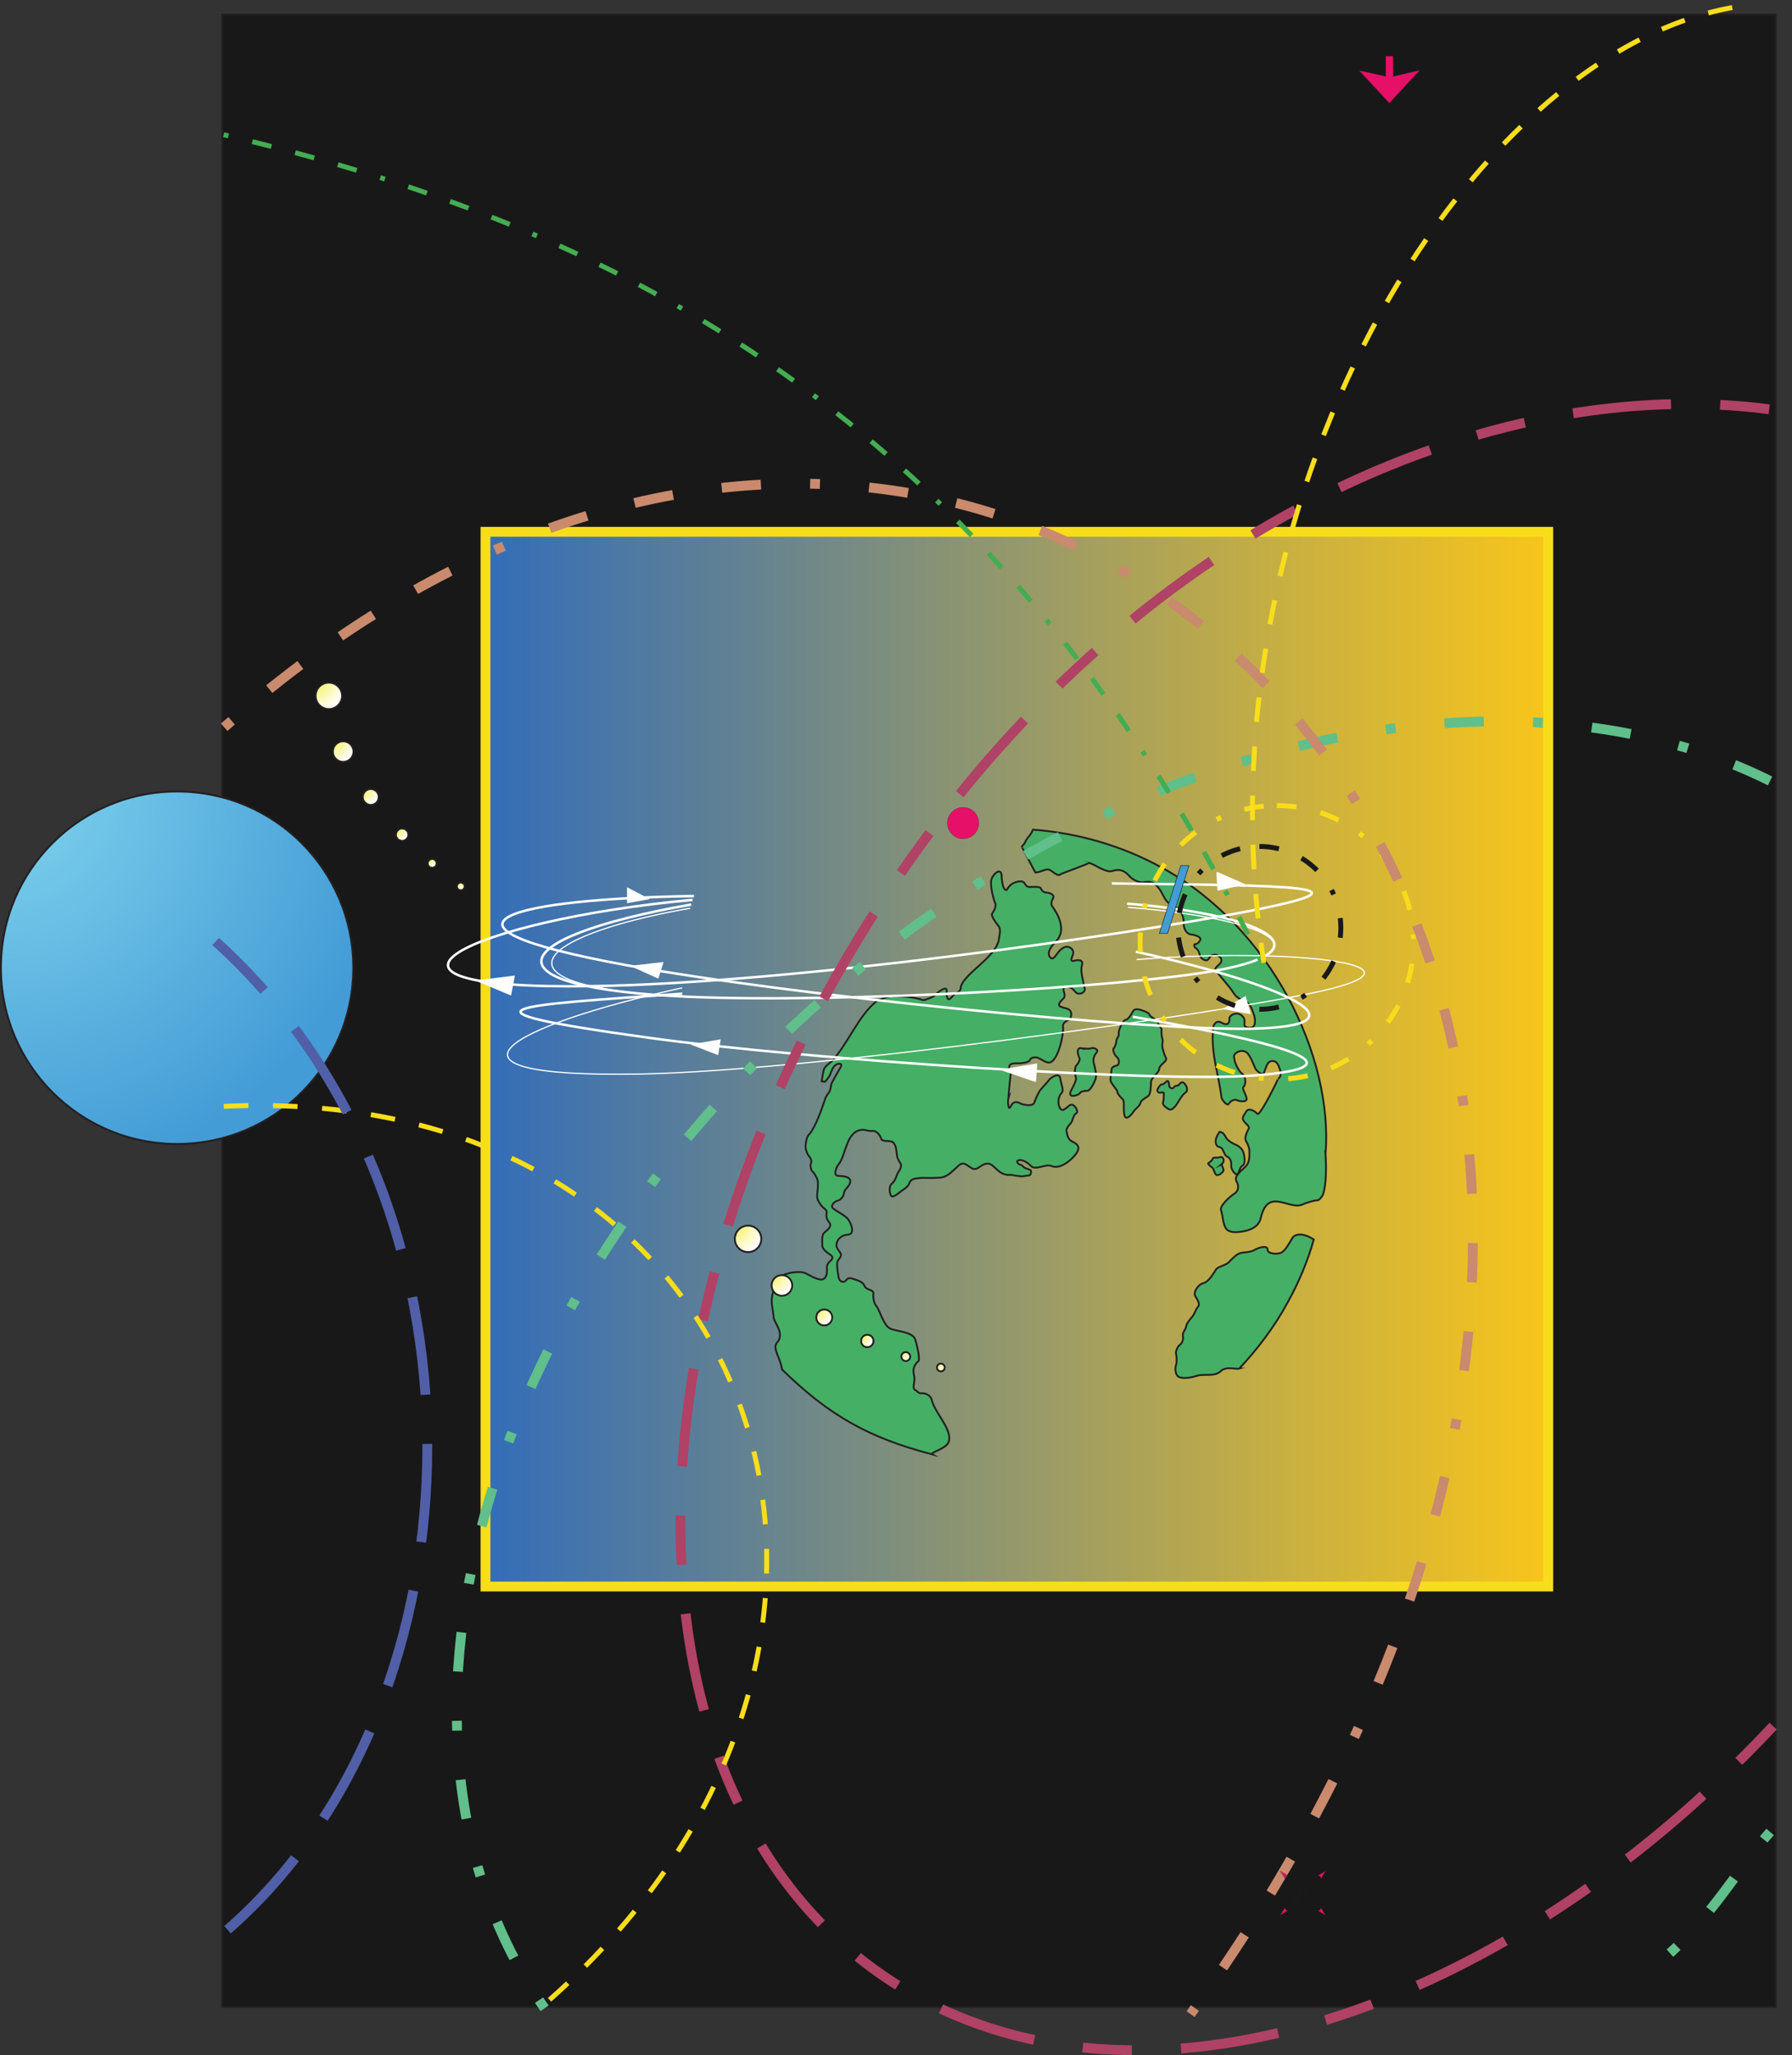
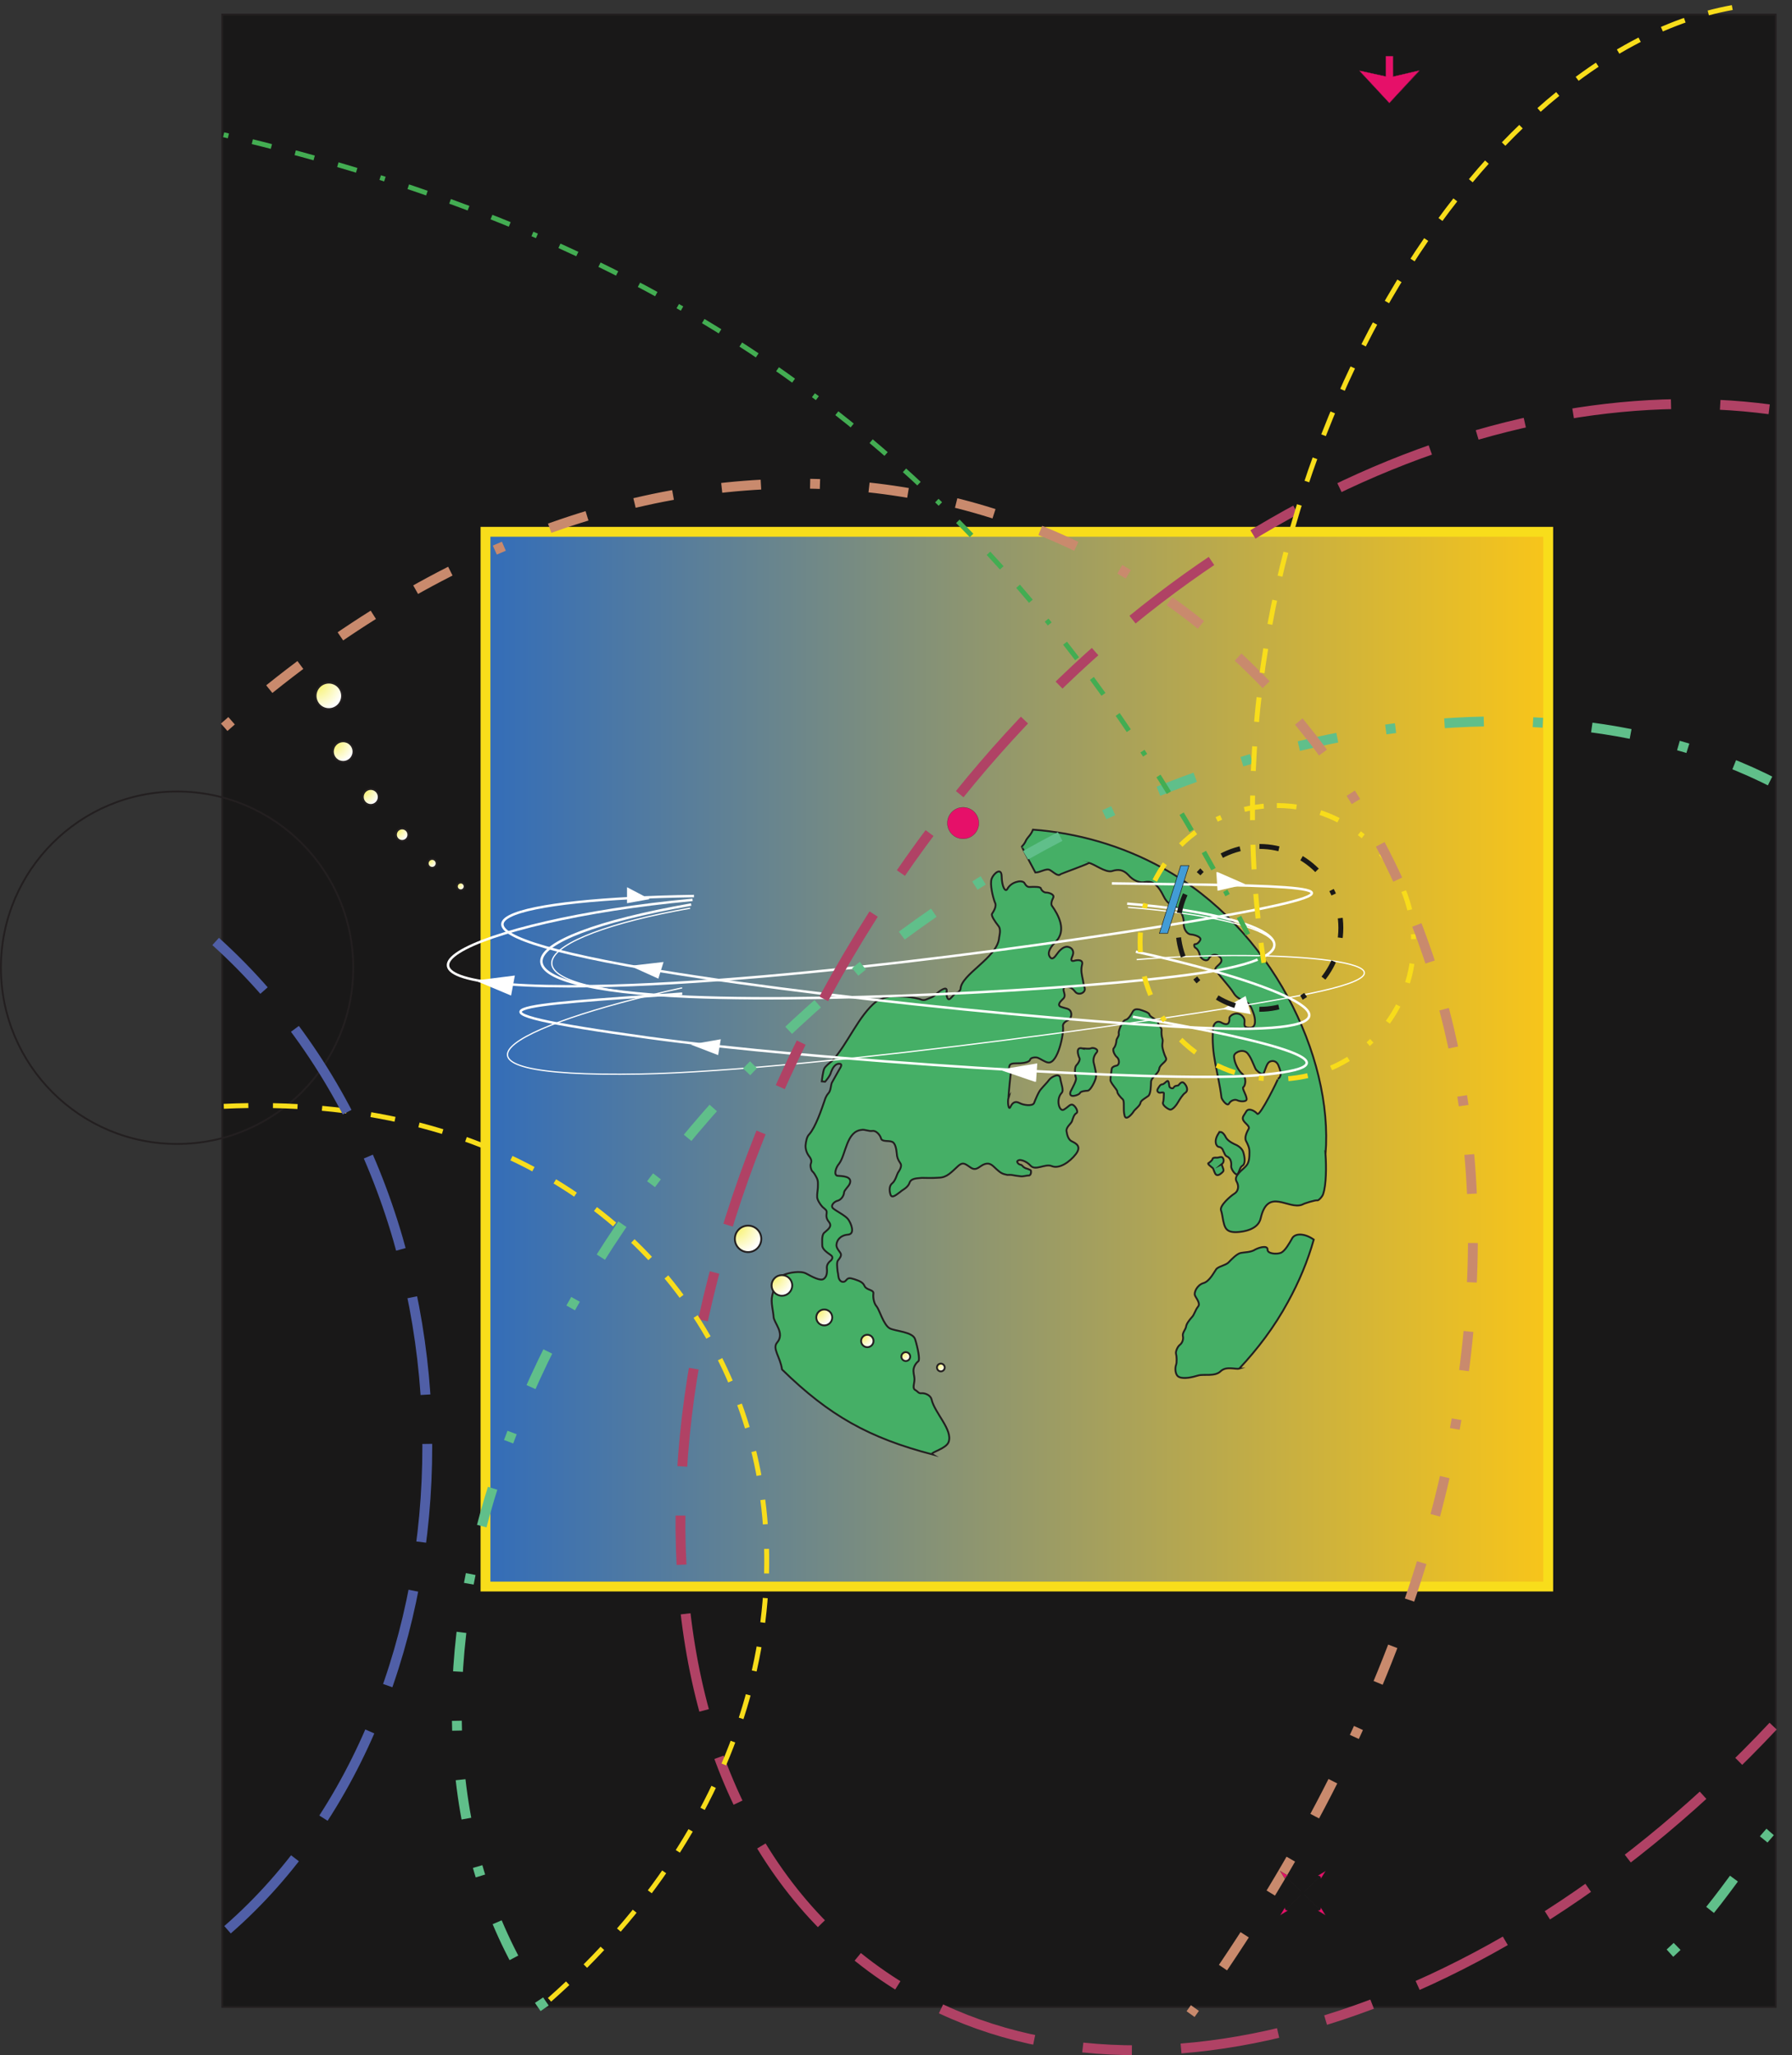
<svg xmlns="http://www.w3.org/2000/svg" xml:space="preserve" width="976.533" height="1119.59">
  <rect width="100%" height="100%" fill="#333333" stroke="none" />
  <defs>
    <radialGradient fx=".5" fy="-.5" cx=".5" cy="-.5" r="160.729" gradientUnits="userSpaceOnUse" gradientTransform="rotate(-26.485 11003.52 2575.85) scale(10)" spreadMethod="pad" id="b">
      <stop style="stop-opacity:1;stop-color:#7fd3ed" offset="0" />
      <stop style="stop-opacity:1;stop-color:#439cd6" offset="1" />
    </radialGradient>
    <radialGradient fx=".5" fy="-.5" cx=".5" cy="-.5" r="11.446" gradientUnits="userSpaceOnUse" gradientTransform="rotate(-25.446 9034.537 -4972.982) scale(10)" spreadMethod="pad" id="d">
      <stop style="stop-opacity:1;stop-color:#f7f164" offset="0" />
      <stop style="stop-opacity:1;stop-color:#fff" offset="1" />
    </radialGradient>
    <radialGradient fx=".5" fy="-.5" cx=".5" cy="-.5" r="8.782" gradientUnits="userSpaceOnUse" gradientTransform="rotate(-25.106 8759.97 -5505.59) scale(10)" spreadMethod="pad" id="e">
      <stop style="stop-opacity:1;stop-color:#f7f164" offset="0" />
      <stop style="stop-opacity:1;stop-color:#fff" offset="1" />
    </radialGradient>
    <radialGradient fx=".495" fy="-.495" cx=".495" cy="-.495" r="6.644" gradientUnits="userSpaceOnUse" gradientTransform="rotate(-24.656 8664.79 -6128.74) scale(10)" spreadMethod="pad" id="f">
      <stop style="stop-opacity:1;stop-color:#f7f164" offset="0" />
      <stop style="stop-opacity:1;stop-color:#fff" offset="1" />
    </radialGradient>
    <radialGradient fx=".5" fy="-.5" cx=".5" cy="-.5" r="5.017" gradientUnits="userSpaceOnUse" gradientTransform="rotate(-24.01 8706.673 -6824.534) scale(10)" spreadMethod="pad" id="g">
      <stop style="stop-opacity:1;stop-color:#f7f164" offset="0" />
      <stop style="stop-opacity:1;stop-color:#fff" offset="1" />
    </radialGradient>
    <radialGradient fx=".49" fy="-.49" cx=".49" cy="-.49" r="3.407" gradientUnits="userSpaceOnUse" gradientTransform="rotate(-22.877 8966.72 -7690.28) scale(10)" spreadMethod="pad" id="h">
      <stop style="stop-opacity:1;stop-color:#f7f164" offset="0" />
      <stop style="stop-opacity:1;stop-color:#fff" offset="1" />
    </radialGradient>
    <radialGradient fx=".49" fy="-.49" cx=".49" cy="-.49" r="2.893" gradientUnits="userSpaceOnUse" gradientTransform="rotate(-22.221 9135.93 -8362.2) scale(10)" spreadMethod="pad" id="i">
      <stop style="stop-opacity:1;stop-color:#f7f164" offset="0" />
      <stop style="stop-opacity:1;stop-color:#fff" offset="1" />
    </radialGradient>
    <radialGradient fx=".5" fy="-.5" cx=".5" cy="-.5" r="11.449" gradientUnits="userSpaceOnUse" gradientTransform="rotate(-25.446 13101.24 -56.93) scale(10)" spreadMethod="pad" id="k">
      <stop style="stop-opacity:1;stop-color:#f7f164" offset="0" />
      <stop style="stop-opacity:1;stop-color:#fff" offset="1" />
    </radialGradient>
    <radialGradient fx=".5" fy="-.5" cx=".5" cy="-.5" r="8.784" gradientUnits="userSpaceOnUse" gradientTransform="rotate(-25.106 12771.04 -375.7) scale(10)" spreadMethod="pad" id="l">
      <stop style="stop-opacity:1;stop-color:#f7f164" offset="0" />
      <stop style="stop-opacity:1;stop-color:#fff" offset="1" />
    </radialGradient>
    <radialGradient fx=".5" fy="-.5" cx=".5" cy="-.5" r="6.639" gradientUnits="userSpaceOnUse" gradientTransform="rotate(-24.635 12623.654 -814.746) scale(10)" spreadMethod="pad" id="m">
      <stop style="stop-opacity:1;stop-color:#f7f164" offset="0" />
      <stop style="stop-opacity:1;stop-color:#fff" offset="1" />
    </radialGradient>
    <radialGradient fx=".5" fy="-.5" cx=".5" cy="-.5" r="5.018" gradientUnits="userSpaceOnUse" gradientTransform="rotate(-24.011 12629.23 -1306.2) scale(10)" spreadMethod="pad" id="n">
      <stop style="stop-opacity:1;stop-color:#f7f164" offset="0" />
      <stop style="stop-opacity:1;stop-color:#fff" offset="1" />
    </radialGradient>
    <radialGradient fx=".5" fy="-.5" cx=".5" cy="-.5" r="3.395" gradientUnits="userSpaceOnUse" gradientTransform="rotate(-22.788 13037.285 -1902.322) scale(10)" spreadMethod="pad" id="o">
      <stop style="stop-opacity:1;stop-color:#f7f164" offset="0" />
      <stop style="stop-opacity:1;stop-color:#fff" offset="1" />
    </radialGradient>
    <radialGradient fx=".5" fy="-.5" cx=".5" cy="-.5" r="2.881" gradientUnits="userSpaceOnUse" gradientTransform="rotate(-22.113 13230.593 -2392.486) scale(10)" spreadMethod="pad" id="p">
      <stop style="stop-opacity:1;stop-color:#f7f164" offset="0" />
      <stop style="stop-opacity:1;stop-color:#fff" offset="1" />
    </radialGradient>
    <clipPath clipPathUnits="userSpaceOnUse" id="c">
      <path d="M1830.07 4845.38h3762.24v-858.24H1830.07Z" clip-rule="evenodd" />
    </clipPath>
    <clipPath clipPathUnits="userSpaceOnUse" id="j">
      <path d="M1289.42 5625.2h617.15v-857.29h-617.15z" clip-rule="evenodd" />
    </clipPath>
    <clipPath clipPathUnits="userSpaceOnUse" id="q">
      <path d="M4748.81 4873.6h123.36v-279.94h-123.36z" clip-rule="evenodd" />
    </clipPath>
    <clipPath clipPathUnits="userSpaceOnUse" id="r">
      <path d="M3877.92 8191.67h1942.03V569.332H3877.92Z" clip-rule="evenodd" />
    </clipPath>
    <clipPath clipPathUnits="userSpaceOnUse" id="s">
      <path d="M5342.31 757.906h92.23v-89.914h-92.23z" clip-rule="evenodd" />
    </clipPath>
    <clipPath clipPathUnits="userSpaceOnUse" id="t">
      <path d="M5241.96 757.109h91.34v-89.07h-91.34z" clip-rule="evenodd" />
    </clipPath>
    <clipPath clipPathUnits="userSpaceOnUse" id="u">
      <path d="M5241.38 659.406h92.14v-89.843h-92.14z" clip-rule="evenodd" />
    </clipPath>
    <clipPath clipPathUnits="userSpaceOnUse" id="v">
      <path d="M5341.95 659.328h92.31v-89.996h-92.31z" clip-rule="evenodd" />
    </clipPath>
    <linearGradient x1="0" y1="-216.013" x2="435.435" y2="-216.013" gradientUnits="userSpaceOnUse" gradientTransform="matrix(10 0 0 10 1988.75 6239.62)" spreadMethod="pad" id="a">
      <stop style="stop-opacity:1;stop-color:#336db9" offset="0" />
      <stop style="stop-opacity:1;stop-color:#f8c51a" offset="1" />
    </linearGradient>
  </defs>
  <path d="M910.234 8358.47V197.402H7275.08V8358.47H910.234" style="fill:#191818;fill-opacity:1;fill-rule:evenodd;stroke:none" transform="matrix(.133 0 0 -.133 .056 1119.579)" />
  <path d="M910.234 8358.47V197.402H7275.08V8358.47Z" style="fill:none;stroke:#231f20;stroke-width:7.5;stroke-linecap:butt;stroke-linejoin:miter;stroke-miterlimit:10;stroke-dasharray:none;stroke-opacity:1" transform="matrix(.133 0 0 -.133 .056 1119.579)" />
  <path d="M1988.75 6239.62V1919.36H6343.1v4320.26H1988.75" style="fill:url(#a);fill-opacity:1;fill-rule:evenodd;stroke:none" transform="matrix(.133 0 0 -.133 .056 1119.579)" />
  <path d="M1988.75 6239.62V1919.36H6343.1v4320.26z" style="fill:none;stroke:#f8dd1b;stroke-width:40.32;stroke-linecap:butt;stroke-linejoin:miter;stroke-miterlimit:10;stroke-dasharray:none;stroke-opacity:1" transform="matrix(.133 0 0 -.133 .056 1119.579)" />
-   <path d="M725.133 5175.86c398.637 0 721.797-323.16 721.797-721.8 0-398.64-323.16-721.8-721.797-721.8S3.332 4055.42 3.332 4454.06c0 398.64 323.164 721.8 721.801 721.8" style="fill:url(#b);fill-opacity:1;fill-rule:evenodd;stroke:none" transform="matrix(.133 0 0 -.133 .056 1119.579)" />
  <path d="M725.133 5175.86c398.637 0 721.797-323.16 721.797-721.8 0-398.64-323.16-721.8-721.797-721.8S3.332 4055.42 3.332 4454.06c0 398.64 323.164 721.8 721.801 721.8z" style="fill:none;stroke:#231f20;stroke-width:7.5;stroke-linecap:butt;stroke-linejoin:miter;stroke-miterlimit:10;stroke-dasharray:none;stroke-opacity:1" transform="matrix(.133 0 0 -.133 .056 1119.579)" />
  <path d="M5430.69 3689.78c32.4 401.76-223.92 929.52-668.16 1172.88-167.76 92.88-352.08 144-530.64 156.96-8.64-21.6-16.56-25.92-24.48-37.44-7.2-9.36-3.6-12.96-20.88-31.68-2.16 0 54.72-105.12 55.44-106.56 21.6.72 44.64 18.72 59.76 10.08 16.56-9.36 32.4-28.08 43.92-16.56 2.88 2.16 119.52 43.92 115.2 46.08 23.76-5.04 66.96-40.32 94.32-33.84 25.92 8.64 46.08 6.48 66.96-15.12 20.88-24.48 48.96-34.56 69.12-29.52 20.88 3.6 46.08 2.16 74.88-56.16 17.28-36 37.44-39.6 54-48.96 15.12-7.92 30.24-36 29.52-60.48-2.16-23.76 11.52-47.52 28.8-48.96 16.56-1.44 45.36-10.8 38.88-23.04-6.48-12.24-15.84-18-21.6-16.56-5.76-.72-2.88-12.24.72-14.4 5.76-2.88 15.12-12.24 18.72-29.52 3.6-18.72 29.52-30.24 36.72-16.56 7.2 13.68 20.16 20.16 33.84 15.12 12.96-5.76 23.04-16.56 16.56-28.8-6.48-12.24-28.8-22.32-21.6-32.4 24.48-34.56 55.44-65.52 72.72-92.88 12.24-20.88 29.52-26.64 49.68-36.72 20.16-9.36 24.48-27.36 31.68-45.36 7.92-20.16 15.12-61.92-14.4-61.2-28.8 0-20.88 15.12-21.6 27.36 1.44 10.8-10.8 28.08-27.36 30.24-16.56 3.6-36.72-10.8-34.56-20.16 0-8.64.72-34.56-32.4-16.56-19.44 10.8-32.4-3.6-34.56-23.04-8.64-110.16 21.6-180 34.56-284.4 2.88-10.08 23.76-37.44 30.96-23.76 6.48 12.24 23.76 18.72 34.56 12.96 9.36-5.04 40.32-7.92 37.44 7.2-2.16 17.28-19.44 41.04-13.68 46.8 7.92 4.32 15.84 37.44-5.04 55.44-20.16 16.56-36 59.04-32.4 74.88 5.04 15.12 40.32 28.8 56.88 5.76 17.28-21.6 27.36-61.2 35.28-66.96 7.2-6.48 24.48-23.76 30.24-9.36 5.76 14.4 12.24 38.88 22.32 43.92 10.08 5.76 29.52 7.2 38.16-18.72 10.8-25.2 10.8-42.48-3.6-51.12 2.88 1.44-73.44-154.08-84.24-143.28-12.24 14.4-36.72 25.2-45.36 10.08-7.2-13.68-20.16-23.76-11.52-37.44 7.2-12.24 26.64-23.04 21.6-33.12-5.76-10.8-18.72-33.84-11.52-49.68 7.92-15.12 14.4-28.08 14.4-45.36 0-18 0-42.48-12.96-56.88-12.96-15.84-52.56-40.32-40.32-63.36 12.24-20.16 7.2-41.76-8.64-51.12-15.12-9.36-60.48-48.24-54.72-67.68 6.48-18.72 6.48-36.72 12.96-58.32 6.48-20.88 17.28-37.44 71.28-29.52 53.28 7.92 73.44 31.68 78.48 54.72 29.52 128.88 113.04 33.12 170.64 56.16 7.2 5.04 55.44 19.44 61.2 17.28 6.48-1.44 23.76 19.44 24.48 27.36 12.24 36 12.96 109.44 9.36 161.28" style="fill:#45af66;fill-opacity:1;fill-rule:evenodd;stroke:none" transform="matrix(.133 0 0 -.133 .056 1119.579)" />
  <path d="M5430.69 3689.78c32.4 401.76-223.92 929.52-668.16 1172.88-167.76 92.88-352.08 144-530.64 156.96-8.64-21.6-16.56-25.92-24.48-37.44-7.2-9.36-3.6-12.96-20.88-31.68-2.16 0 54.72-105.12 55.44-106.56 21.6.72 44.64 18.72 59.76 10.08 16.56-9.36 32.4-28.08 43.92-16.56 2.88 2.16 119.52 43.92 115.2 46.08 23.76-5.04 66.96-40.32 94.32-33.84 25.92 8.64 46.08 6.48 66.96-15.12 20.88-24.48 48.96-34.56 69.12-29.52 20.88 3.6 46.08 2.16 74.88-56.16 17.28-36 37.44-39.6 54-48.96 15.12-7.92 30.24-36 29.52-60.48-2.16-23.76 11.52-47.52 28.8-48.96 16.56-1.44 45.36-10.8 38.88-23.04-6.48-12.24-15.84-18-21.6-16.56-5.76-.72-2.88-12.24.72-14.4 5.76-2.88 15.12-12.24 18.72-29.52 3.6-18.72 29.52-30.24 36.72-16.56 7.2 13.68 20.16 20.16 33.84 15.12 12.96-5.76 23.04-16.56 16.56-28.8-6.48-12.24-28.8-22.32-21.6-32.4 24.48-34.56 55.44-65.52 72.72-92.88 12.24-20.88 29.52-26.64 49.68-36.72 20.16-9.36 24.48-27.36 31.68-45.36 7.92-20.16 15.12-61.92-14.4-61.2-28.8 0-20.88 15.12-21.6 27.36 1.44 10.8-10.8 28.08-27.36 30.24-16.56 3.6-36.72-10.8-34.56-20.16 0-8.64.72-34.56-32.4-16.56-19.44 10.8-32.4-3.6-34.56-23.04-8.64-110.16 21.6-180 34.56-284.4 2.88-10.08 23.76-37.44 30.96-23.76 6.48 12.24 23.76 18.72 34.56 12.96 9.36-5.04 40.32-7.92 37.44 7.2-2.16 17.28-19.44 41.04-13.68 46.8 7.92 4.32 15.84 37.44-5.04 55.44-20.16 16.56-36 59.04-32.4 74.88 5.04 15.12 40.32 28.8 56.88 5.76 17.28-21.6 27.36-61.2 35.28-66.96 7.2-6.48 24.48-23.76 30.24-9.36 5.76 14.4 12.24 38.88 22.32 43.92 10.08 5.76 29.52 7.2 38.16-18.72 10.8-25.2 10.8-42.48-3.6-51.12 2.88 1.44-73.44-154.08-84.24-143.28-12.24 14.4-36.72 25.2-45.36 10.08-7.2-13.68-20.16-23.76-11.52-37.44 7.2-12.24 26.64-23.04 21.6-33.12-5.76-10.8-18.72-33.84-11.52-49.68 7.92-15.12 14.4-28.08 14.4-45.36 0-18 0-42.48-12.96-56.88-12.96-15.84-52.56-40.32-40.32-63.36 12.24-20.16 7.2-41.76-8.64-51.12-15.12-9.36-60.48-48.24-54.72-67.68 6.48-18.72 6.48-36.72 12.96-58.32 6.48-20.88 17.28-37.44 71.28-29.52 53.28 7.92 73.44 31.68 78.48 54.72 29.52 128.88 113.04 33.12 170.64 56.16 7.2 5.04 55.44 19.44 61.2 17.28 6.48-1.44 23.76 19.44 24.48 27.36 12.24 36 12.96 109.44 9.36 161.28z" style="fill:none;stroke:#231f20;stroke-width:7.5;stroke-linecap:butt;stroke-linejoin:miter;stroke-miterlimit:10;stroke-dasharray:none;stroke-opacity:1" transform="matrix(.133 0 0 -.133 .056 1119.579)" />
  <path d="M4992.21 3775.46c7.93 13.68 22.33.72 30.25-16.55 8.63-16.57 38.16-28.8 38.16-28.8s26.63-10.09 33.11-31.68c6.48-20.88 9.36-48.25-3.59-55.45-12.25-5.75-14.41-36-23.05-35.27-8.63-.73-24.47 23.75-23.04 33.84 1.45 11.52 0 31.68-17.27 39.59-8.64 2.88-10.8 15.84-15.12 22.32-1.45 6.49-8.64 16.56-18.72 16.56-10.08 2.89-21.6 23.05-.73 55.44" style="fill:#45af66;fill-opacity:1;fill-rule:evenodd;stroke:none" transform="matrix(.133 0 0 -.133 .056 1119.579)" />
  <path d="M4992.21 3775.46c7.93 13.68 22.33.72 30.25-16.55 8.63-16.57 38.16-28.8 38.16-28.8s26.63-10.09 33.11-31.68c6.48-20.88 9.36-48.25-3.59-55.45-12.25-5.75-14.41-36-23.05-35.27-8.63-.73-24.47 23.75-23.04 33.84 1.45 11.52 0 31.68-17.27 39.59-8.64 2.88-10.8 15.84-15.12 22.32-1.45 6.49-8.64 16.56-18.72 16.56-10.08 2.89-21.6 23.05-.73 55.44z" style="fill:none;stroke:#231f20;stroke-width:7.5;stroke-linecap:butt;stroke-linejoin:miter;stroke-miterlimit:10;stroke-dasharray:none;stroke-opacity:1" transform="matrix(.133 0 0 -.133 .056 1119.579)" />
  <path d="M5005.89 3649.46c0-10.08 10.8-23.04 5.04-30.25-6.48-7.19-18.72-18-27.36-13.67-7.92 4.32-10.8 23.76-15.12 28.08-5.04 4.32-24.48 18-17.28 20.16 5.76 3.6 15.84 12.24 16.56 16.56-.72 5.76 11.52 6.48 16.56 5.76 7.2-.72 17.28 5.04 23.04 1.44 4.32-2.16 11.52-17.28-1.44-28.08" style="fill:#45af66;fill-opacity:1;fill-rule:evenodd;stroke:none" transform="matrix(.133 0 0 -.133 .056 1119.579)" />
  <path d="M5005.89 3649.46c0-10.08 10.8-23.04 5.04-30.25-6.48-7.19-18.72-18-27.36-13.67-7.92 4.32-10.8 23.76-15.12 28.08-5.04 4.32-24.48 18-17.28 20.16 5.76 3.6 15.84 12.24 16.56 16.56-.72 5.76 11.52 6.48 16.56 5.76 7.2-.72 17.28 5.04 23.04 1.44 4.32-2.16 11.52-17.28-1.44-28.08z" style="fill:none;stroke:#231f20;stroke-width:7.5;stroke-linecap:butt;stroke-linejoin:miter;stroke-miterlimit:10;stroke-dasharray:none;stroke-opacity:1" transform="matrix(.133 0 0 -.133 .056 1119.579)" />
  <path d="M4808.62 3963.38c4.31 7.92 10.79 6.48 18.72 8.64 5.04 4.32 13.68 20.88 25.2 7.92 11.51-12.24 15.84-30.24 3.6-38.16-9.36-5.04-25.21-30.24-29.52-38.16-5.05-9.36-23.05-34.56-34.57-30.24-10.8 3.6-30.96 18.72-27.35 28.8 3.6 8.64 2.87 28.08 3.6 36 1.43 5.76-5.76 5.76-12.25 4.32-7.91-2.88-18.71 4.32-12.96 15.12 5.77 9.36 10.09 18 18 18.72 7.21 0 14.41 10.08 20.89 13.68 6.48 3.6 7.2-13.68 8.64-20.88 0-7.2 14.4-12.96 18-5.76" style="fill:#45af66;fill-opacity:1;fill-rule:evenodd;stroke:none" transform="matrix(.133 0 0 -.133 .056 1119.579)" />
  <path d="M4808.62 3963.38c4.31 7.92 10.79 6.48 18.72 8.64 5.04 4.32 13.68 20.88 25.2 7.92 11.51-12.24 15.84-30.24 3.6-38.16-9.36-5.04-25.21-30.24-29.52-38.16-5.05-9.36-23.05-34.56-34.57-30.24-10.8 3.6-30.96 18.72-27.35 28.8 3.6 8.64 2.87 28.08 3.6 36 1.43 5.76-5.76 5.76-12.25 4.32-7.91-2.88-18.71 4.32-12.96 15.12 5.77 9.36 10.09 18 18 18.72 7.21 0 14.41 10.08 20.89 13.68 6.48 3.6 7.2-13.68 8.64-20.88 0-7.2 14.4-12.96 18-5.76z" style="fill:none;stroke:#231f20;stroke-width:7.5;stroke-linecap:butt;stroke-linejoin:miter;stroke-miterlimit:10;stroke-dasharray:none;stroke-opacity:1" transform="matrix(.133 0 0 -.133 .056 1119.579)" />
  <path d="M4612.05 4240.58c12.97 3.6 24.49 25.92 28.81 33.84 5.76 9.36 12.96 10.8 26.64 8.64 13.68-4.32 41.04-12.24 41.76-21.6 2.16-9.36 39.6-25.2 36-32.4-3.6-6.48 13.68-19.44 13.68-29.52-1.44-10.8 0-27.36 3.6-37.44 2.88-9.36-1.44-17.28-.72-29.52 1.44-12.24 7.2-32.4 15.12-48.24 6.48-13.68-23.05-24.48-27.36-42.48-2.16-22.32-33.85-36.72-33.85-56.16-.71-14.4-.71-50.4-12.23-57.6-10.8-7.92-28.8-17.28-30.96-26.64-.72-12.24-23.04-27.36-28.08-36-4.32-7.92-32.41-42.48-37.44-15.84-6.48 23.76 1.44 56.88-7.2 65.52-7.2 5.76-23.77 25.2-22.32 31.68 1.44 5.76-30.24 37.44-28.09 48.24 0 10.8 3.61 33.84 5.05 42.48-.73 8.64 10.08 13.68 20.88 15.84 11.52 2.88 11.52 23.76 2.16 33.12-9.36 6.48-21.61 29.52-14.4 38.16 7.92 9.36 10.08 22.32 10.79 30.96 0 8.64 12.97 19.44 9.37 30.24-1.44 9.36 15.12 53.28 28.79 54.72" style="fill:#45af66;fill-opacity:1;fill-rule:evenodd;stroke:none" transform="matrix(.133 0 0 -.133 .056 1119.579)" />
  <path d="M4612.05 4240.58c12.97 3.6 24.49 25.92 28.81 33.84 5.76 9.36 12.96 10.8 26.64 8.64 13.68-4.32 41.04-12.24 41.76-21.6 2.16-9.36 39.6-25.2 36-32.4-3.6-6.48 13.68-19.44 13.68-29.52-1.44-10.8 0-27.36 3.6-37.44 2.88-9.36-1.44-17.28-.72-29.52 1.44-12.24 7.2-32.4 15.12-48.24 6.48-13.68-23.05-24.48-27.36-42.48-2.16-22.32-33.85-36.72-33.85-56.16-.71-14.4-.71-50.4-12.23-57.6-10.8-7.92-28.8-17.28-30.96-26.64-.72-12.24-23.04-27.36-28.08-36-4.32-7.92-32.41-42.48-37.44-15.84-6.48 23.76 1.44 56.88-7.2 65.52-7.2 5.76-23.77 25.2-22.32 31.68 1.44 5.76-30.24 37.44-28.09 48.24 0 10.8 3.61 33.84 5.05 42.48-.73 8.64 10.08 13.68 20.88 15.84 11.52 2.88 11.52 23.76 2.16 33.12-9.36 6.48-21.61 29.52-14.4 38.16 7.92 9.36 10.08 22.32 10.79 30.96 0 8.64 12.97 19.44 9.37 30.24-1.44 9.36 15.12 53.28 28.79 54.72z" style="fill:none;stroke:#231f20;stroke-width:7.5;stroke-linecap:butt;stroke-linejoin:miter;stroke-miterlimit:10;stroke-dasharray:none;stroke-opacity:1" transform="matrix(.133 0 0 -.133 .056 1119.579)" />
  <path d="M4433.5 4123.94c10.08 0 26.64-3.6 36 0 7.92 5.04 35.28-3.6 23.04-17.28-10.8-12.24-15.84-28.8-10.8-45.36 3.6-15.12 11.52-43.92 7.92-57.6-2.88-14.4-21.6-51.84-33.12-53.28-10.8-.72-29.52-2.16-32.4-10.08-2.88-7.2-48.96-24.48-38.16 6.48 8.64 17.28 24.48 44.64 22.32 55.44-3.6 10.08-7.92 39.6.72 51.12 8.64 9.36 18.72 24.48 12.24 33.12-4.32 10.08-15.12 43.92 12.24 37.44" style="fill:#45af66;fill-opacity:1;fill-rule:evenodd;stroke:none" transform="matrix(.133 0 0 -.133 .056 1119.579)" />
  <path d="M4433.5 4123.94c10.08 0 26.64-3.6 36 0 7.92 5.04 35.28-3.6 23.04-17.28-10.8-12.24-15.84-28.8-10.8-45.36 3.6-15.12 11.52-43.92 7.92-57.6-2.88-14.4-21.6-51.84-33.12-53.28-10.8-.72-29.52-2.16-32.4-10.08-2.88-7.2-48.96-24.48-38.16 6.48 8.64 17.28 24.48 44.64 22.32 55.44-3.6 10.08-7.92 39.6.72 51.12 8.64 9.36 18.72 24.48 12.24 33.12-4.32 10.08-15.12 43.92 12.24 37.44z" style="fill:none;stroke:#231f20;stroke-width:7.5;stroke-linecap:butt;stroke-linejoin:miter;stroke-miterlimit:10;stroke-dasharray:none;stroke-opacity:1" transform="matrix(.133 0 0 -.133 .056 1119.579)" />
  <path d="M5077.17 2812.1c75.6 80.64 144 170.64 199.44 272.88 45.36 82.08 81.36 168.48 105.84 255.6-40.32 28.08-77.76 25.2-88.56 5.04-11.52-20.16-28.08-50.4-45.36-59.04-18-7.2-56.16-4.32-55.44 12.96.72 17.28-29.52 10.8-49.68.72-19.44-12.96-44.64-10.8-62.64-15.12-14.4-4.32-35.28-25.2-46.08-36.72-10.08-12.24-39.6-16.56-51.12-28.08-9.36-12.24-28.08-51.84-54-58.32-26.64-8.64-38.88-39.6-33.84-50.4 4.32-10.8 24.48-33.12 12.24-46.08-11.52-14.4-15.12-33.84-25.92-43.92-9.36-10.8-21.6-25.92-23.04-38.88-2.16-10.8-15.12-23.76-12.96-36.72 2.88-10.08 0-26.64-11.52-36-10.8-7.92-18.72-28.8-16.56-36.72 2.88-9.36 4.32-36 0-46.8-4.32-11.52-4.32-41.76 12.96-48.96 18.72-8.64 52.56-1.44 78.48 6.48 23.04 6.48 68.4-5.76 91.44 17.28 23.76 22.32 61.92 6.48 76.32 10.8" style="fill:#45af66;fill-opacity:1;fill-rule:evenodd;stroke:none" transform="matrix(.133 0 0 -.133 .056 1119.579)" />
  <path d="M5077.17 2812.1c75.6 80.64 144 170.64 199.44 272.88 45.36 82.08 81.36 168.48 105.84 255.6-40.32 28.08-77.76 25.2-88.56 5.04-11.52-20.16-28.08-50.4-45.36-59.04-18-7.2-56.16-4.32-55.44 12.96.72 17.28-29.52 10.8-49.68.72-19.44-12.96-44.64-10.8-62.64-15.12-14.4-4.32-35.28-25.2-46.08-36.72-10.08-12.24-39.6-16.56-51.12-28.08-9.36-12.24-28.08-51.84-54-58.32-26.64-8.64-38.88-39.6-33.84-50.4 4.32-10.8 24.48-33.12 12.24-46.08-11.52-14.4-15.12-33.84-25.92-43.92-9.36-10.8-21.6-25.92-23.04-38.88-2.16-10.8-15.12-23.76-12.96-36.72 2.88-10.08 0-26.64-11.52-36-10.8-7.92-18.72-28.8-16.56-36.72 2.88-9.36 4.32-36 0-46.8-4.32-11.52-4.32-41.76 12.96-48.96 18.72-8.64 52.56-1.44 78.48 6.48 23.04 6.48 68.4-5.76 91.44 17.28 23.76 22.32 61.92 6.48 76.32 10.8z" style="fill:none;stroke:#231f20;stroke-width:7.5;stroke-linecap:butt;stroke-linejoin:miter;stroke-miterlimit:10;stroke-dasharray:none;stroke-opacity:1" transform="matrix(.133 0 0 -.133 .056 1119.579)" />
  <path d="M3817.89 2462.18c-.72 8.64 58.32 22.32 68.4 48.96 18 50.4-57.6 119.52-69.84 174.96-3.6 15.84-24.48 25.92-40.32 25.2-12.96-2.16-15.84 7.2-25.2 12.24-11.52 5.76-7.92 16.56-5.04 36.72 2.16 18-2.88 23.76-3.6 41.76-.72 18.72 12.24 34.56 20.16 40.32 7.2 6.48-2.88 56.88-12.96 88.56-7.92 32.4-81.36 33.84-104.4 46.08-25.2 13.68-42.48 76.32-53.28 89.28-11.52 12.24-15.84 36.72-13.68 53.28 2.16 16.56-27.36 12.96-36 30.24-7.2 18.72-28.08 23.04-41.04 28.08-14.4 3.6-23.76 9.36-33.84-2.88-8.64-12.24-22.32-8.64-28.08 1.44-5.76 8.64-4.32 21.6-7.92 35.28-1.44 15.84-4.32 36.72 2.16 43.92 7.2 8.64 13.68 17.28 11.52 25.92-1.44 7.2-20.16 23.04-18 38.16.72 15.12 12.96 38.16 46.8 41.04 31.68 2.16 12.24 48.24.72 63.36-11.52 15.12-49.68 33.84-61.92 44.64-11.52 11.52 5.76 28.8 21.6 31.68 15.12 5.76 23.76 23.04 23.76 33.12 2.16 11.52 18.72 23.76 23.76 36.72 11.52 30.96-34.56 30.24-51.12 31.68-15.84 3.6-6.48 33.84 7.2 49.68 28.08 37.44 29.52 132.48 92.16 138.24 12.24 2.88 28.8-6.48 43.92-4.32 14.4 2.88 30.96-15.12 35.28-29.52 2.88-16.56 31.68-8.64 46.08-15.12 14.4-5.76 17.28-34.56 18.72-47.52.72-14.4 4.32-25.2 14.4-39.6 10.08-13.68-6.48-33.84-10.08-40.32-3.6-6.48-10.08-32.4-23.04-42.48-12.96-10.08-12.24-31.68-6.48-47.52 6.48-17.28 30.96 7.2 40.32 12.96 6.48 7.2 28.8 15.12 36.72 35.28 5.76 20.88 31.68 19.44 51.12 21.6 18 0 38.16-1.44 69.12.72 33.84.72 50.4 21.6 81.36 49.68 20.16 16.56 28.8 5.04 51.12-9.36 23.76-14.4 35.28 9.36 56.88 15.84s31.68-7.2 47.52-21.6c16.56-15.12 24.48-19.44 43.92-23.04 0 0 14.4.72 20.88-.72 5.04-1.44 26.64-4.32 34.56-5.04 8.64-1.44 23.76 3.6 35.28 3.6 3.6 1.44 7.2 7.92 6.48 15.84 0 7.2-4.32 6.48-10.08 9.36-5.04 2.88-10.8 2.16-18.72 7.92-7.92 5.04-5.76 9.36-15.12 10.8-7.92 2.16-12.24 7.92-12.96 12.96 7.2 14.4 38.88.72 54-15.84 20.88-24.48 60.48 8.64 87.84-2.88 30.96-12.96 74.16 17.28 98.64 48.96 24.48 32.4.72 43.92-15.12 51.84-15.84 6.48-20.88 27.36-23.04 42.48-2.16 16.56 18.72 30.24 22.32 40.32 4.32 12.24 7.92 27.36 18 33.12 10.08 5.04-3.6 29.52-15.12 34.56-10.8 3.6-17.28-8.64-35.28-19.44-18.72-12.96-35.28 40.32-10.08 67.68 10.8 10.08-2.88 39.6-5.76 61.2-3.6 23.04-36.72 3.6-44.64-6.48-7.92-11.52-24.48-27.36-33.12-38.16-10.08-9.36-24.48-45.36-29.52-58.32-6.48-12.96-43.2-8.64-59.76.72-15.12 7.92-27.36 4.32-36.72-15.84-7.92-18-12.96 21.6-7.92 38.16-1.44-2.16 8.64 103.68 10.08 100.8-7.92 11.52-9.36 19.44-5.76 30.24 4.32 11.52 27.36 8.64 43.92 9.36 14.4.72 38.88 5.04 40.32 15.12 2.88 8.64 22.32 10.8 31.68 7.2 10.08-3.6 29.52-18 42.48-19.44 40.32-4.32 64.8 121.68 60.48 146.88-2.88 14.4 12.96 23.04 23.04 28.08 10.08 6.48 14.4 22.32 7.92 35.28-7.2 12.24-20.16 10.8-39.6 18-17.28 7.2-.72 23.04 7.2 30.96 10.8 8.64 8.64 18 5.76 28.8-3.6 10.8-4.32 23.04 12.24 21.6 15.12-.72 23.76-7.2 34.56-20.88 10.8-12.24 30.96-6.48 36.72 5.04 5.04 9.36-3.6 20.88-5.76 41.76-4.32 21.6-10.08 41.04-4.32 64.08 7.2 23.04-18.72 21.6-31.68 17.28-13.68-2.88-15.12 2.16-6.48 21.6 7.92 20.88-5.76 34.56-23.04 36-17.28 0-33.12-18-41.04-29.52-8.64-11.52-20.16-29.52-30.96-9.36-10.08 18 9.36 42.48 23.76 57.6 50.4 47.52 10.08 115.2-12.24 146.88-6.48 6.48-3.6 20.88 3.6 34.56 7.2 13.68-15.84 20.88-25.92 21.6-10.8-1.44-22.32 8.64-24.48 17.28-1.44 7.2-28.8 6.48-43.2 5.76-12.96-1.44-18 6.48-23.04 14.4-3.6 8.64-18.72 10.8-31.68 6.48-13.68-2.88-30.96-12.96-39.6-29.52-8.64-14.4-22.32 10.8-23.04 51.84-.72 39.6-33.12 12.24-41.04-9.36-7.92-22.32 4.32-73.44 12.96-96.48 10.08-17.28-7.2-39.6-11.52-47.52-4.32-7.92 12.96-32.4 25.2-48.24 14.4-15.84 3.6-43.2 3.6-52.56-9.36-79.92-156.24-147.6-157.68-207.36-1.44-5.76-8.64-14.4-16.56-15.84-7.2 0-18-18-27.36-24.48-7.2-6.48-15.84 7.2-12.96 32.4 2.88 24.48-33.84-2.88-42.48-12.24-10.8-10.08-15.84-12.96-26.64-16.56-12.24-4.32-20.16-10.8-33.12-7.2-12.96 5.76-45.36 10.8-60.48 12.24-15.84 1.44-46.08 1.44-61.92 2.16-16.56-.72-51.84-12.96-63.36-20.88-72.72-57.6-117.36-174.24-181.44-244.08-9.36-7.2-26.64-20.88-31.68-30.24-5.76-10.8-10.8-53.28-10.8-53.28l13.68-1.44s21.6 23.76 24.48 39.6c5.76 15.12 16.56 35.28 33.84 33.84 17.28 0 2.16-18.72-3.6-29.52-5.76-9.36-20.16-36.72-26.64-47.52-5.04-9.36-3.6-33.12-15.12-44.64-10.08-11.52-13.68-25.2-13.68-25.2-13.68-40.32-38.16-112.32-64.08-141.84-10.08-9.36-13.68-29.52-15.12-45.36-.72-13.68 3.6-29.52 12.96-42.48 14.4-18 10.8-25.2 8.64-32.4-2.88-7.92-.72-21.6 5.04-30.24 7.92-7.2 12.24-15.12 18.72-27.36 7.2-12.96 5.04-27.36 5.04-40.32-.72-13.68-3.6-25.92-2.88-38.88 0-10.8 11.52-29.52 21.6-40.32 11.52-10.08 18-13.68 17.28-21.6.72-9.36-6.48-21.6 10.08-41.04 15.12-20.16-10.08-33.12-21.6-44.64-9.36-12.24-6.48-35.28-6.48-51.12.72-16.56 21.6-29.52 34.56-38.88 12.96-8.64 5.04-20.16-3.6-25.92-7.92-7.92-12.24-15.12-12.24-25.2 1.44-14.4 2.16-36.72-12.96-46.8-13.68-9.36-46.8 8.64-72 22.32-23.04 12.24-69.84 3.6-92.16-5.76-23.76-10.8-41.04-57.6-46.8-85.68-6.48-26.64 5.04-64.8 5.76-86.4 1.44-24.48 47.52-66.96 14.4-105.12-20.88-24.48 12.96-58.32 20.16-110.16 194.4-190.08 357.84-280.8 617.76-348.48l-3.6 2.16" style="fill:#45af66;fill-opacity:1;fill-rule:evenodd;stroke:none" transform="matrix(.133 0 0 -.133 .056 1119.579)" />
  <path d="M3817.89 2462.18c-.72 8.64 58.32 22.32 68.4 48.96 18 50.4-57.6 119.52-69.84 174.96-3.6 15.84-24.48 25.92-40.32 25.2-12.96-2.16-15.84 7.2-25.2 12.24-11.52 5.76-7.92 16.56-5.04 36.72 2.16 18-2.88 23.76-3.6 41.76-.72 18.72 12.24 34.56 20.16 40.32 7.2 6.48-2.88 56.88-12.96 88.56-7.92 32.4-81.36 33.84-104.4 46.08-25.2 13.68-42.48 76.32-53.28 89.28-11.52 12.24-15.84 36.72-13.68 53.28 2.16 16.56-27.36 12.96-36 30.24-7.2 18.72-28.08 23.04-41.04 28.08-14.4 3.6-23.76 9.36-33.84-2.88-8.64-12.24-22.32-8.64-28.08 1.44-5.76 8.64-4.32 21.6-7.92 35.28-1.44 15.84-4.32 36.72 2.16 43.92 7.2 8.64 13.68 17.28 11.52 25.92-1.44 7.2-20.16 23.04-18 38.16.72 15.12 12.96 38.16 46.8 41.04 31.68 2.16 12.24 48.24.72 63.36-11.52 15.12-49.68 33.84-61.92 44.64-11.52 11.52 5.76 28.8 21.6 31.68 15.12 5.76 23.76 23.04 23.76 33.12 2.16 11.52 18.72 23.76 23.76 36.72 11.52 30.96-34.56 30.24-51.12 31.68-15.84 3.6-6.48 33.84 7.2 49.68 28.08 37.44 29.52 132.48 92.16 138.24 12.24 2.88 28.8-6.48 43.92-4.32 14.4 2.88 30.96-15.12 35.28-29.52 2.88-16.56 31.68-8.64 46.08-15.12 14.4-5.76 17.28-34.56 18.72-47.52.72-14.4 4.32-25.2 14.4-39.6 10.08-13.68-6.48-33.84-10.08-40.32-3.6-6.48-10.08-32.4-23.04-42.48-12.96-10.08-12.24-31.68-6.48-47.52 6.48-17.28 30.96 7.2 40.32 12.96 6.48 7.2 28.8 15.12 36.72 35.28 5.76 20.88 31.68 19.44 51.12 21.6 18 0 38.16-1.44 69.12.72 33.84.72 50.4 21.6 81.36 49.68 20.16 16.56 28.8 5.04 51.12-9.36 23.76-14.4 35.28 9.36 56.88 15.84s31.68-7.2 47.52-21.6c16.56-15.12 24.48-19.44 43.92-23.04 0 0 14.4.72 20.88-.72 5.04-1.44 26.64-4.32 34.56-5.04 8.64-1.44 23.76 3.6 35.28 3.6 3.6 1.44 7.2 7.92 6.48 15.84 0 7.2-4.32 6.48-10.08 9.36-5.04 2.88-10.8 2.16-18.72 7.92-7.92 5.04-5.76 9.36-15.12 10.8-7.92 2.16-12.24 7.92-12.96 12.96 7.2 14.4 38.88.72 54-15.84 20.88-24.48 60.48 8.64 87.84-2.88 30.96-12.96 74.16 17.28 98.64 48.96 24.48 32.4.72 43.92-15.12 51.84-15.84 6.48-20.88 27.36-23.04 42.48-2.16 16.56 18.72 30.24 22.32 40.32 4.32 12.24 7.92 27.36 18 33.12 10.08 5.04-3.6 29.52-15.12 34.56-10.8 3.6-17.28-8.64-35.28-19.44-18.72-12.96-35.28 40.32-10.08 67.68 10.8 10.08-2.88 39.6-5.76 61.2-3.6 23.04-36.72 3.6-44.64-6.48-7.92-11.52-24.48-27.36-33.12-38.16-10.08-9.36-24.48-45.36-29.52-58.32-6.48-12.96-43.2-8.64-59.76.72-15.12 7.92-27.36 4.32-36.72-15.84-7.92-18-12.96 21.6-7.92 38.16-1.44-2.16 8.64 103.68 10.08 100.8-7.92 11.52-9.36 19.44-5.76 30.24 4.32 11.52 27.36 8.64 43.92 9.36 14.4.72 38.88 5.04 40.32 15.12 2.88 8.64 22.32 10.8 31.68 7.2 10.08-3.6 29.52-18 42.48-19.44 40.32-4.32 64.8 121.68 60.48 146.88-2.88 14.4 12.96 23.04 23.04 28.08 10.08 6.48 14.4 22.32 7.92 35.28-7.2 12.24-20.16 10.8-39.6 18-17.28 7.2-.72 23.04 7.2 30.96 10.8 8.64 8.64 18 5.76 28.8-3.6 10.8-4.32 23.04 12.24 21.6 15.12-.72 23.76-7.2 34.56-20.88 10.8-12.24 30.96-6.48 36.72 5.04 5.04 9.36-3.6 20.88-5.76 41.76-4.32 21.6-10.08 41.04-4.32 64.08 7.2 23.04-18.72 21.6-31.68 17.28-13.68-2.88-15.12 2.16-6.48 21.6 7.92 20.88-5.76 34.56-23.04 36-17.28 0-33.12-18-41.04-29.52-8.64-11.52-20.16-29.52-30.96-9.36-10.08 18 9.36 42.48 23.76 57.6 50.4 47.52 10.08 115.2-12.24 146.88-6.48 6.48-3.6 20.88 3.6 34.56 7.2 13.68-15.84 20.88-25.92 21.6-10.8-1.44-22.32 8.64-24.48 17.28-1.44 7.2-28.8 6.48-43.2 5.76-12.96-1.44-18 6.48-23.04 14.4-3.6 8.64-18.72 10.8-31.68 6.48-13.68-2.88-30.96-12.96-39.6-29.52-8.64-14.4-22.32 10.8-23.04 51.84-.72 39.6-33.12 12.24-41.04-9.36-7.92-22.32 4.32-73.44 12.96-96.48 10.08-17.28-7.2-39.6-11.52-47.52-4.32-7.92 12.96-32.4 25.2-48.24 14.4-15.84 3.6-43.2 3.6-52.56-9.36-79.92-156.24-147.6-157.68-207.36-1.44-5.76-8.64-14.4-16.56-15.84-7.2 0-18-18-27.36-24.48-7.2-6.48-15.84 7.2-12.96 32.4 2.88 24.48-33.84-2.88-42.48-12.24-10.8-10.08-15.84-12.96-26.64-16.56-12.24-4.32-20.16-10.8-33.12-7.2-12.96 5.76-45.36 10.8-60.48 12.24-15.84 1.44-46.08 1.44-61.92 2.16-16.56-.72-51.84-12.96-63.36-20.88-72.72-57.6-117.36-174.24-181.44-244.08-9.36-7.2-26.64-20.88-31.68-30.24-5.76-10.8-10.8-53.28-10.8-53.28l13.68-1.44s21.6 23.76 24.48 39.6c5.76 15.12 16.56 35.28 33.84 33.84 17.28 0 2.16-18.72-3.6-29.52-5.76-9.36-20.16-36.72-26.64-47.52-5.04-9.36-3.6-33.12-15.12-44.64-10.08-11.52-13.68-25.2-13.68-25.2-13.68-40.32-38.16-112.32-64.08-141.84-10.08-9.36-13.68-29.52-15.12-45.36-.72-13.68 3.6-29.52 12.96-42.48 14.4-18 10.8-25.2 8.64-32.4-2.88-7.92-.72-21.6 5.04-30.24 7.92-7.2 12.24-15.12 18.72-27.36 7.2-12.96 5.04-27.36 5.04-40.32-.72-13.68-3.6-25.92-2.88-38.88 0-10.8 11.52-29.52 21.6-40.32 11.52-10.08 18-13.68 17.28-21.6.72-9.36-6.48-21.6 10.08-41.04 15.12-20.16-10.08-33.12-21.6-44.64-9.36-12.24-6.48-35.28-6.48-51.12.72-16.56 21.6-29.52 34.56-38.88 12.96-8.64 5.04-20.16-3.6-25.92-7.92-7.92-12.24-15.12-12.24-25.2 1.44-14.4 2.16-36.72-12.96-46.8-13.68-9.36-46.8 8.64-72 22.32-23.04 12.24-69.84 3.6-92.16-5.76-23.76-10.8-41.04-57.6-46.8-85.68-6.48-26.64 5.04-64.8 5.76-86.4 1.44-24.48 47.52-66.96 14.4-105.12-20.88-24.48 12.96-58.32 20.16-110.16 194.4-190.08 357.84-280.8 617.76-348.48z" style="fill:none;stroke:#231f20;stroke-width:7.5;stroke-linecap:butt;stroke-linejoin:miter;stroke-miterlimit:10;stroke-dasharray:none;stroke-opacity:1" transform="matrix(.133 0 0 -.133 .056 1119.579)" />
  <g clip-path="url(#c)" transform="matrix(.133 0 0 -.133 .056 1119.579)">
    <path d="M2831.5 4712.9c-781.93-137.52-851.77-342.72-6.48-378 642.96-26.64 1782 39.6 2159.28 108 466.56 84.96 190.08 229.68-366.48 273.6" style="fill:none;stroke:#fff;stroke-width:10.08;stroke-linecap:butt;stroke-linejoin:miter;stroke-miterlimit:10;stroke-dasharray:none;stroke-opacity:1" />
    <path d="M2827.18 4697.78c-657.36-115.2-847.45-327.6-2.16-362.88 642.96-26.64 1782 39.6 2159.28 108 466.56 84.96 193.68 214.56-362.88 258.48" style="fill:none;stroke:#fff;stroke-width:5.04;stroke-linecap:butt;stroke-linejoin:miter;stroke-miterlimit:10;stroke-dasharray:none;stroke-opacity:1" />
    <path d="M2837.17 4732.06c-906.56-83.18-1507.28-369.78-411.29-353.4 833.63 12.66 2177.9 210.27 2660.43 301.57 596.68 113.28 192.29 109.34-530.98 119.21" style="fill:none;stroke:#fff;stroke-width:10.08;stroke-linecap:butt;stroke-linejoin:miter;stroke-miterlimit:10;stroke-dasharray:none;stroke-opacity:1" />
    <path d="M2794.48 4371.6c-709.46-155.11-1095.66-369.32-171.16-352.94 703.19 12.66 2380.18 247.86 2787.21 339.16 503.31 113.28-151.51 179.08-753.7 129.52" style="fill:none;stroke:#fff;stroke-width:5.04;stroke-linecap:butt;stroke-linejoin:miter;stroke-miterlimit:10;stroke-dasharray:none;stroke-opacity:1" />
    <path d="M2843.07 4747.71c-724.66-10.61-1194.75-114.58-278.23-283 697.18-127.92 2142.39-268.88 2558.48-260.53 514.59 10.7 131.99 184.13-469.76 315.57" style="fill:none;stroke:#fff;stroke-width:10.08;stroke-linecap:butt;stroke-linejoin:miter;stroke-miterlimit:10;stroke-dasharray:none;stroke-opacity:1" />
    <path d="M2794.93 4347.81c-681.88-48.5-1006.43-60.69-135.04-180.93 662.84-91.27 2088.03-184.3 2479.44-154.19 484.05 37.61 74.97 140.79-498.18 240.56" style="fill:none;stroke:#fff;stroke-width:10.08;stroke-linecap:butt;stroke-linejoin:miter;stroke-miterlimit:10;stroke-dasharray:none;stroke-opacity:1" />
    <path d="m2089.89 4347.14 12.97 69.12-136.81-17.28z" style="fill:#fff;fill-opacity:1;fill-rule:evenodd;stroke:none" />
    <path d="m2089.89 4347.14 12.97 69.12-136.81-17.28z" style="fill:none;stroke:#fff;stroke-width:10.08;stroke-linecap:butt;stroke-linejoin:miter;stroke-miterlimit:10;stroke-dasharray:none;stroke-opacity:1" />
    <path d="M2573.73 4775.54v-51.12l72.73 12.96z" style="fill:#fff;fill-opacity:1;fill-rule:evenodd;stroke:none" />
    <path d="M2573.73 4775.54v-51.12l72.73 12.96z" style="fill:none;stroke:#fff;stroke-width:10.08;stroke-linecap:butt;stroke-linejoin:miter;stroke-miterlimit:10;stroke-dasharray:none;stroke-opacity:1" />
    <path d="m5100.21 4330.58 17.28-60.48-94.32 17.28z" style="fill:#fff;fill-opacity:1;fill-rule:evenodd;stroke:none" />
    <path d="m5100.21 4330.58 17.28-60.48-94.32 17.28z" style="fill:none;stroke:#fff;stroke-width:10.08;stroke-linecap:butt;stroke-linejoin:miter;stroke-miterlimit:10;stroke-dasharray:none;stroke-opacity:1" />
    <path d="m4244.13 4056.26-4.32-64.08-124.56 42.48z" style="fill:#fff;fill-opacity:1;fill-rule:evenodd;stroke:none" />
    <path d="m4244.13 4056.26-4.32-64.08-124.56 42.48z" style="fill:none;stroke:#fff;stroke-width:10.08;stroke-linecap:butt;stroke-linejoin:miter;stroke-miterlimit:10;stroke-dasharray:none;stroke-opacity:1" />
    <path d="m4988.61 4840.34 4.32-64.8 94.32 21.6z" style="fill:#fff;fill-opacity:1;fill-rule:evenodd;stroke:none" />
    <path d="m4988.61 4840.34 4.32-64.8 94.32 21.6z" style="fill:none;stroke:#fff;stroke-width:10.08;stroke-linecap:butt;stroke-linejoin:miter;stroke-miterlimit:10;stroke-dasharray:none;stroke-opacity:1" />
    <path d="m2946.69 4154.9-8.64-51.84-90 34.56z" style="fill:#fff;fill-opacity:1;fill-rule:evenodd;stroke:none" />
    <path d="m2946.69 4154.9-8.64-51.84-90 34.56z" style="fill:none;stroke:#fff;stroke-width:10.08;stroke-linecap:butt;stroke-linejoin:miter;stroke-miterlimit:10;stroke-dasharray:none;stroke-opacity:1" />
    <path d="m2711.25 4471.7-17.27-55.44-94.32 42.48z" style="fill:#fff;fill-opacity:1;fill-rule:evenodd;stroke:none" />
    <path d="m2711.25 4471.7-17.27-55.44-94.32 42.48z" style="fill:none;stroke:#fff;stroke-width:10.08;stroke-linecap:butt;stroke-linejoin:miter;stroke-miterlimit:10;stroke-dasharray:none;stroke-opacity:1" />
  </g>
  <path d="M5159.84 4950.84c184.22 0 333.55-149.34 333.55-333.55s-149.33-333.54-333.54-333.54c-184.22 0-333.55 149.33-333.55 333.54s149.33 333.55 333.54 333.55z" style="fill:none;stroke:#191818;stroke-width:20.16;stroke-linecap:butt;stroke-linejoin:miter;stroke-miterlimit:10;stroke-dasharray:80.64,100.8,80.64,100.8,20.16,100.8;stroke-dashoffset:0;stroke-opacity:1" transform="matrix(.133 0 0 -.133 .056 1119.579)" />
  <path d="M5231.24 5118.39c309.49 0 560.38-250.9 560.38-560.39s-250.9-560.38-560.39-560.38-560.38 250.9-560.38 560.39 250.9 560.38 560.39 560.38z" style="fill:none;stroke:#f8dc1a;stroke-width:20.16;stroke-linecap:butt;stroke-linejoin:miter;stroke-miterlimit:10;stroke-dasharray:80.64,100.8,80.64,100.8,20.16,100.8;stroke-dashoffset:0;stroke-opacity:1" transform="matrix(.133 0 0 -.133 .056 1119.579)" />
  <path d="M3064.63 3397.66c29.92 0 54.18-24.26 54.18-54.18-.01-29.92-24.26-54.18-54.18-54.18-29.92 0-54.18 24.26-54.18 54.18 0 29.92 24.26 54.18 54.18 54.18" style="fill:url(#d);fill-opacity:1;fill-rule:evenodd;stroke:none" transform="matrix(.133 0 0 -.133 .056 1119.579)" />
  <path d="M3064.63 3397.66c29.92 0 54.18-24.26 54.18-54.18-.01-29.92-24.26-54.18-54.18-54.18-29.92 0-54.18 24.26-54.18 54.18 0 29.92 24.26 54.18 54.18 54.18z" style="fill:none;stroke:#231f20;stroke-width:7.5;stroke-linecap:butt;stroke-linejoin:miter;stroke-miterlimit:10;stroke-dasharray:none;stroke-opacity:1" transform="matrix(.133 0 0 -.133 .056 1119.579)" />
  <path d="M3203.26 3195.01c23.34 0 42.26-18.92 42.26-42.26 0-23.34-18.92-42.26-42.26-42.26-23.34 0-42.26 18.92-42.26 42.26 0 23.34 18.92 42.26 42.26 42.26" style="fill:url(#e);fill-opacity:1;fill-rule:evenodd;stroke:none" transform="matrix(.133 0 0 -.133 .056 1119.579)" />
  <path d="M3203.26 3195.01c23.34 0 42.26-18.92 42.26-42.26 0-23.34-18.92-42.26-42.26-42.26-23.34 0-42.26 18.92-42.26 42.26 0 23.34 18.92 42.26 42.26 42.26z" style="fill:none;stroke:#231f20;stroke-width:7.5;stroke-linecap:butt;stroke-linejoin:miter;stroke-miterlimit:10;stroke-dasharray:none;stroke-opacity:1" transform="matrix(.133 0 0 -.133 .056 1119.579)" />
  <path d="M3376.79 3054.27c18.04 0 32.66-14.63 32.66-32.67s-14.63-32.66-32.67-32.66-32.66 14.63-32.66 32.67 14.63 32.66 32.67 32.66" style="fill:url(#f);fill-opacity:1;fill-rule:evenodd;stroke:none" transform="matrix(.133 0 0 -.133 .056 1119.579)" />
  <path d="M3376.79 3054.27c18.04 0 32.66-14.63 32.66-32.67s-14.63-32.66-32.67-32.66-32.66 14.63-32.66 32.67 14.63 32.66 32.67 32.66z" style="fill:none;stroke:#231f20;stroke-width:7.5;stroke-linecap:butt;stroke-linejoin:miter;stroke-miterlimit:10;stroke-dasharray:none;stroke-opacity:1" transform="matrix(.133 0 0 -.133 .056 1119.579)" />
  <path d="M3553.26 2950.66c14.03 0 25.4-11.38 25.41-25.41 0-14.04-11.38-25.42-25.42-25.42-14.03 0-25.41 11.38-25.41 25.42 0 14.04 11.38 25.41 25.42 25.41" style="fill:url(#g);fill-opacity:1;fill-rule:evenodd;stroke:none" transform="matrix(.133 0 0 -.133 .056 1119.579)" />
  <path d="M3553.26 2950.66c14.03 0 25.4-11.38 25.41-25.41 0-14.04-11.38-25.42-25.42-25.42-14.03 0-25.41 11.38-25.41 25.42 0 14.04 11.38 25.41 25.42 25.41z" style="fill:none;stroke:#231f20;stroke-width:7.5;stroke-linecap:butt;stroke-linejoin:miter;stroke-miterlimit:10;stroke-dasharray:none;stroke-opacity:1" transform="matrix(.133 0 0 -.133 .056 1119.579)" />
  <path d="M3710.83 2879.44c10.02 0 18.14-8.13 18.14-18.15-.01-10.02-8.13-18.14-18.15-18.14-10.02 0-18.14 8.13-18.14 18.15 0 10.02 8.13 18.14 18.15 18.14" style="fill:url(#h);fill-opacity:1;fill-rule:evenodd;stroke:none" transform="matrix(.133 0 0 -.133 .056 1119.579)" />
  <path d="M3710.83 2879.44c10.02 0 18.14-8.13 18.14-18.15-.01-10.02-8.13-18.14-18.15-18.14-10.02 0-18.14 8.13-18.14 18.15 0 10.02 8.13 18.14 18.15 18.14z" style="fill:none;stroke:#231f20;stroke-width:7.5;stroke-linecap:butt;stroke-linejoin:miter;stroke-miterlimit:10;stroke-dasharray:none;stroke-opacity:1" transform="matrix(.133 0 0 -.133 .056 1119.579)" />
  <path d="M3854.47 2832.46c8.75 0 15.84-7.09 15.84-15.84s-7.09-15.84-15.84-15.84-15.84 7.09-15.84 15.84 7.09 15.84 15.84 15.84" style="fill:url(#i);fill-opacity:1;fill-rule:evenodd;stroke:none" transform="matrix(.133 0 0 -.133 .056 1119.579)" />
  <path d="M3854.47 2832.46c8.75 0 15.84-7.09 15.84-15.84s-7.09-15.84-15.84-15.84-15.84 7.09-15.84 15.84 7.09 15.84 15.84 15.84z" style="fill:none;stroke:#231f20;stroke-width:7.5;stroke-linecap:butt;stroke-linejoin:miter;stroke-miterlimit:10;stroke-dasharray:none;stroke-opacity:1" transform="matrix(.133 0 0 -.133 .056 1119.579)" />
  <g clip-path="url(#j)" transform="matrix(.133 0 0 -.133 .056 1119.579)">
    <path d="M1366.89 5618.05c27.82-11.01 41.44-42.49 30.43-70.31-11.01-27.83-42.49-41.45-70.31-30.44-27.83 11.01-41.45 42.5-30.44 70.32 11.02 27.82 42.5 41.44 70.32 30.43" style="fill:url(#k);fill-opacity:1;fill-rule:evenodd;stroke:none" />
    <path d="M1366.89 5618.05c27.82-11.01 41.44-42.49 30.43-70.31-11.01-27.83-42.49-41.45-70.31-30.44-27.83 11.01-41.45 42.5-30.44 70.32 11.02 27.82 42.5 41.44 70.32 30.43z" style="fill:none;stroke:#231f20;stroke-width:7.5;stroke-linecap:butt;stroke-linejoin:miter;stroke-miterlimit:10;stroke-dasharray:none;stroke-opacity:1" />
    <path d="M1421.21 5378.61c21.7-8.59 32.33-33.15 23.73-54.85-8.59-21.7-33.14-32.33-54.85-23.74-21.7 8.59-32.32 33.15-23.73 54.85 8.59 21.7 33.14 32.33 54.85 23.74" style="fill:url(#l);fill-opacity:1;fill-rule:evenodd;stroke:none" />
    <path d="M1421.21 5378.61c21.7-8.59 32.33-33.15 23.73-54.85-8.59-21.7-33.14-32.33-54.85-23.74-21.7 8.59-32.32 33.15-23.73 54.85 8.59 21.7 33.14 32.33 54.85 23.74z" style="fill:none;stroke:#231f20;stroke-width:7.5;stroke-linecap:butt;stroke-linejoin:miter;stroke-miterlimit:10;stroke-dasharray:none;stroke-opacity:1" />
    <path d="M1530.74 5183.87c16.77-6.64 24.98-25.62 18.35-42.39-6.64-16.78-25.63-25-42.4-18.35-16.78 6.63-24.99 25.62-18.35 42.39 6.64 16.77 25.62 24.99 42.4 18.35" style="fill:url(#m);fill-opacity:1;fill-rule:evenodd;stroke:none" />
    <path d="M1530.74 5183.87c16.77-6.64 24.98-25.62 18.35-42.39-6.64-16.78-25.63-25-42.4-18.35-16.78 6.63-24.99 25.62-18.35 42.39 6.64 16.77 25.62 24.99 42.4 18.35z" style="fill:none;stroke:#231f20;stroke-width:7.5;stroke-linecap:butt;stroke-linejoin:miter;stroke-miterlimit:10;stroke-dasharray:none;stroke-opacity:1" />
    <path d="M1656.67 5022.59c13.05-5.17 19.44-19.93 14.28-32.98-5.17-13.06-19.93-19.45-32.99-14.28-13.05 5.17-19.44 19.93-14.27 32.98 5.17 13.05 19.93 19.44 32.98 14.28" style="fill:url(#n);fill-opacity:1;fill-rule:evenodd;stroke:none" />
    <path d="M1656.67 5022.59c13.05-5.17 19.44-19.93 14.28-32.98-5.17-13.06-19.93-19.45-32.99-14.28-13.05 5.17-19.44 19.93-14.27 32.98 5.17 13.05 19.93 19.44 32.98 14.28z" style="fill:none;stroke:#231f20;stroke-width:7.5;stroke-linecap:butt;stroke-linejoin:miter;stroke-miterlimit:10;stroke-dasharray:none;stroke-opacity:1" />
    <path d="M1776.97 4898.37c9.32-3.69 13.88-14.23 10.19-23.55-3.69-9.32-14.23-13.88-23.55-10.19-9.31 3.69-13.88 14.23-10.19 23.55 3.69 9.31 14.23 13.87 23.55 10.19" style="fill:url(#o);fill-opacity:1;fill-rule:evenodd;stroke:none" />
    <path d="M1776.97 4898.37c9.32-3.69 13.88-14.23 10.19-23.55-3.69-9.32-14.23-13.88-23.55-10.19-9.31 3.69-13.88 14.23-10.19 23.55 3.69 9.31 14.23 13.87 23.55 10.19z" style="fill:none;stroke:#231f20;stroke-width:7.5;stroke-linecap:butt;stroke-linejoin:miter;stroke-miterlimit:10;stroke-dasharray:none;stroke-opacity:1" />
    <path d="M1893.23 4801.82c8.13-3.22 12.11-12.42 8.9-20.55-3.22-8.14-12.42-12.13-20.56-8.91-8.14 3.22-12.12 12.43-8.9 20.56 3.22 8.13 12.43 12.12 20.56 8.9" style="fill:url(#p);fill-opacity:1;fill-rule:evenodd;stroke:none" />
    <path d="M1893.23 4801.82c8.13-3.22 12.11-12.42 8.9-20.55-3.22-8.14-12.42-12.13-20.56-8.91-8.14 3.22-12.12 12.43-8.9 20.56 3.22 8.13 12.43 12.12 20.56 8.9z" style="fill:none;stroke:#231f20;stroke-width:7.5;stroke-linecap:butt;stroke-linejoin:miter;stroke-miterlimit:10;stroke-dasharray:none;stroke-opacity:1" />
  </g>
  <path d="M7264.53 1347.62C6115.41 122.902 4591.17-341.5 3619.17 324.5c-1132.56 774.72-1104.48 2798.64 60.48 4501.44 1019.52 1489.69 2502 2082.97 3625.92 1907.29" style="fill:none;stroke:#b04265;stroke-width:40.32;stroke-linecap:butt;stroke-linejoin:miter;stroke-miterlimit:10;stroke-dasharray:201.6,201.6,403.2,201.6;stroke-dashoffset:0;stroke-opacity:1" transform="matrix(.133 0 0 -.133 .056 1119.579)" />
  <path d="M7252.3 914.18c-139.68-156.239-265.68-401.039-512.64-579.598M2231.02 192.02c-766.8 1092.24-275.76 2908.8 1162.08 4152.24 1272.96 1100.16 2892.24 1409.04 3930.48 837.36" style="fill:none;stroke:#60bf8a;stroke-width:40.32;stroke-linecap:butt;stroke-linejoin:miter;stroke-miterlimit:10;stroke-dasharray:40.32,201.6,161.28,201.6;stroke-dashoffset:0;stroke-opacity:1" transform="matrix(.133 0 0 -.133 .056 1119.579)" />
  <path d="M915.809 7865.96C2601.15 7471.29 4113.2 6653.71 5173.05 4468.51" style="fill:none;stroke:#43ad52;stroke-width:20.16;stroke-linecap:butt;stroke-linejoin:miter;stroke-miterlimit:10;stroke-dasharray:20.16,100.8,80.64,100.8,80.64,100.8,80.64,100.8;stroke-dashoffset:0;stroke-opacity:1" transform="matrix(.133 0 0 -.133 .056 1119.579)" />
  <path d="M918.164 5438.99C4152.61 8306.85 8003.9 4510.72 4877.68 168.07" style="fill:none;stroke:#c98a6d;stroke-width:40.32;stroke-linecap:butt;stroke-linejoin:miter;stroke-miterlimit:10;stroke-dasharray:40.32,201.6,161.28,201.6,161.28,201.6,161.28,201.6;stroke-dashoffset:0;stroke-opacity:1" transform="matrix(.133 0 0 -.133 .056 1119.579)" />
  <path d="M7097.21 8386.92c-1098.27-197.75-2209.08-2030.66-1919.22-3912.59M2251.1 226.68C3894.87 1677.42 3153.74 3991.47 914.199 3886.3" style="fill:none;stroke:#f8dd1b;stroke-width:20.16;stroke-linecap:butt;stroke-linejoin:miter;stroke-miterlimit:10;stroke-dasharray:100.8,100.8,100.8,100.8;stroke-dashoffset:0;stroke-opacity:1" transform="matrix(.133 0 0 -.133 .056 1119.579)" />
  <path d="M931.84 513.66c1078.17 939.95 1120.64 2993.16-48.688 4047.95" style="fill:none;stroke:#505fa7;stroke-width:40.32;stroke-linecap:butt;stroke-linejoin:miter;stroke-miterlimit:10;stroke-dasharray:403.2,201.6,403.2,201.6;stroke-dashoffset:0;stroke-opacity:1" transform="matrix(.133 0 0 -.133 .056 1119.579)" />
  <g clip-path="url(#q)" transform="matrix(.133 0 0 -.133 .056 1119.579)">
    <path d="m4837.35 4872.52-87.46-277.78h33.74l87.46 277.78h-33.74" style="fill:#429cd6;fill-opacity:1;fill-rule:evenodd;stroke:none" />
    <path d="m4837.35 4872.52-87.46-277.78h33.74l87.46 277.78z" style="fill:none;stroke:#191818;stroke-width:2.16;stroke-linecap:butt;stroke-linejoin:miter;stroke-miterlimit:10;stroke-dasharray:none;stroke-opacity:1" />
  </g>
  <g clip-path="url(#r)" transform="matrix(.133 0 0 -.133 .056 1119.579)">
    <path d="m5815.17 8127.13-123.12-131.04-119.52 128.88 105.12-20.16v82.8h29.52v-83.52l108 23.04" style="fill:#e61069;fill-opacity:1;fill-rule:evenodd;stroke:none" />
    <path d="m5815.17 8127.13-123.12-131.04-119.52 128.88 105.12-20.16v82.8h29.52v-83.52z" style="fill:none;stroke:#231f20;stroke-width:.75;stroke-linecap:butt;stroke-linejoin:miter;stroke-miterlimit:10;stroke-dasharray:none;stroke-opacity:1" />
    <path d="m5816.61 8130.01-124.56-133.92-123.12 132.48 108.72-23.76v82.8h30.24l-.72-83.52 109.44 25.92" style="fill:#e61069;fill-opacity:1;fill-rule:evenodd;stroke:none" />
    <path d="m5816.61 8130.01-124.56-133.92-123.12 132.48 108.72-23.76v82.8h30.24l-.72-83.52z" style="fill:none;stroke:#231f20;stroke-width:.75;stroke-linecap:butt;stroke-linejoin:miter;stroke-miterlimit:10;stroke-dasharray:none;stroke-opacity:1" />
    <path d="m5813.73 8128.57-121.68-132.48-119.52 131.76 105.12-23.04v82.8l28.08.72 1.44-84.24 106.56 24.48" style="fill:#e61069;fill-opacity:1;fill-rule:evenodd;stroke:none" />
    <path d="m5813.73 8128.57-121.68-132.48-119.52 131.76 105.12-23.04v82.8l28.08.72 1.44-84.24z" style="fill:none;stroke:#231f20;stroke-width:.75;stroke-linecap:butt;stroke-linejoin:miter;stroke-miterlimit:10;stroke-dasharray:none;stroke-opacity:1" />
    <path d="m5815.17 8129.29-123.12-133.2-123.12 132.48 108.72-23.76v82.8h28.8l.72-83.52 108 25.2" style="fill:#e61069;fill-opacity:1;fill-rule:evenodd;stroke:none" />
    <path d="m5815.17 8129.29-123.12-133.2-123.12 132.48 108.72-23.76v82.8h28.8l.72-83.52z" style="fill:none;stroke:#231f20;stroke-width:.75;stroke-linecap:butt;stroke-linejoin:miter;stroke-miterlimit:10;stroke-dasharray:none;stroke-opacity:1" />
    <path d="M3945.69 5111.05c35.59 0 64.44-28.85 64.44-64.44 0-35.59-28.85-64.44-64.44-64.44-35.58 0-64.44 28.85-64.44 64.44 0 35.59 28.86 64.44 64.44 64.44" style="fill:#e61069;fill-opacity:1;fill-rule:evenodd;stroke:none" />
    <path d="M3945.69 5111.05c35.59 0 64.44-28.85 64.44-64.44 0-35.59-28.85-64.44-64.44-64.44-35.58 0-64.44 28.85-64.44 64.44 0 35.59 28.86 64.44 64.44 64.44z" style="fill:none;stroke:#231f20;stroke-width:.75;stroke-linecap:butt;stroke-linejoin:miter;stroke-miterlimit:10;stroke-dasharray:none;stroke-opacity:1" />
  </g>
  <g clip-path="url(#s)" transform="matrix(.133 0 0 -.133 .056 1119.579)">
    <path d="m5431.2 754.574-19.51-31.851c-.36 4.043-.93 6.773-2.98 9.191-2.61 2.082-4.58 2.582-9.46 3.34l31.95 19.32" style="fill:#e61069;fill-opacity:1;fill-rule:evenodd;stroke:none" />
    <path d="m5431.2 754.574-19.51-31.851c-.36 4.043-.93 6.773-2.98 9.191-2.61 2.082-4.58 2.582-9.46 3.34zm-22.14-21.789-63.42-61.461" style="fill:none;stroke:#231f20;stroke-width:.75;stroke-linecap:butt;stroke-linejoin:miter;stroke-miterlimit:10;stroke-dasharray:none;stroke-opacity:1" />
  </g>
  <g clip-path="url(#t)" transform="matrix(.133 0 0 -.133 .056 1119.579)">
    <path d="m5245.29 753.773 19.3-31.531c.36 4 .93 6.711 2.95 9.102 2.59 2.058 4.54 2.558 9.37 3.308l-31.62 19.121" style="fill:#e61069;fill-opacity:1;fill-rule:evenodd;stroke:none" />
    <path d="m5245.29 753.773 19.3-31.531c.36 4 .93 6.711 2.95 9.102 2.59 2.058 4.54 2.558 9.37 3.308zm21.91-21.57 62.76-60.828" style="fill:none;stroke:#231f20;stroke-width:.75;stroke-linecap:butt;stroke-linejoin:miter;stroke-miterlimit:10;stroke-dasharray:none;stroke-opacity:1" />
  </g>
  <g clip-path="url(#u)" transform="matrix(.133 0 0 -.133 .056 1119.579)">
    <path d="m5244.71 572.895 19.49 31.828c.36-4.039.93-6.77 2.97-9.18 2.62-2.078 4.58-2.59 9.46-3.348l-31.92-19.3" style="fill:#e61069;fill-opacity:1;fill-rule:evenodd;stroke:none" />
    <path d="m5244.71 572.895 19.49 31.828c.36-4.039.93-6.77 2.97-9.18 2.62-2.078 4.58-2.59 9.46-3.348zm22.12 21.781 63.35 61.398" style="fill:none;stroke:#231f20;stroke-width:.75;stroke-linecap:butt;stroke-linejoin:miter;stroke-miterlimit:10;stroke-dasharray:none;stroke-opacity:1" />
  </g>
  <g clip-path="url(#v)" transform="matrix(.133 0 0 -.133 .056 1119.579)">
    <path d="m5430.92 572.664-19.53 31.891c-.35-4.051-.93-6.789-2.98-9.2-2.61-2.082-4.58-2.589-9.46-3.351l31.97-19.34" style="fill:#e61069;fill-opacity:1;fill-rule:evenodd;stroke:none" />
    <path d="m5430.92 572.664-19.53 31.891c-.35-4.051-.93-6.789-2.98-9.2-2.61-2.082-4.58-2.589-9.46-3.351zm-22.15 21.82-63.48 61.508" style="fill:none;stroke:#231f20;stroke-width:.75;stroke-linecap:butt;stroke-linejoin:miter;stroke-miterlimit:10;stroke-dasharray:none;stroke-opacity:1" />
  </g>
</svg>